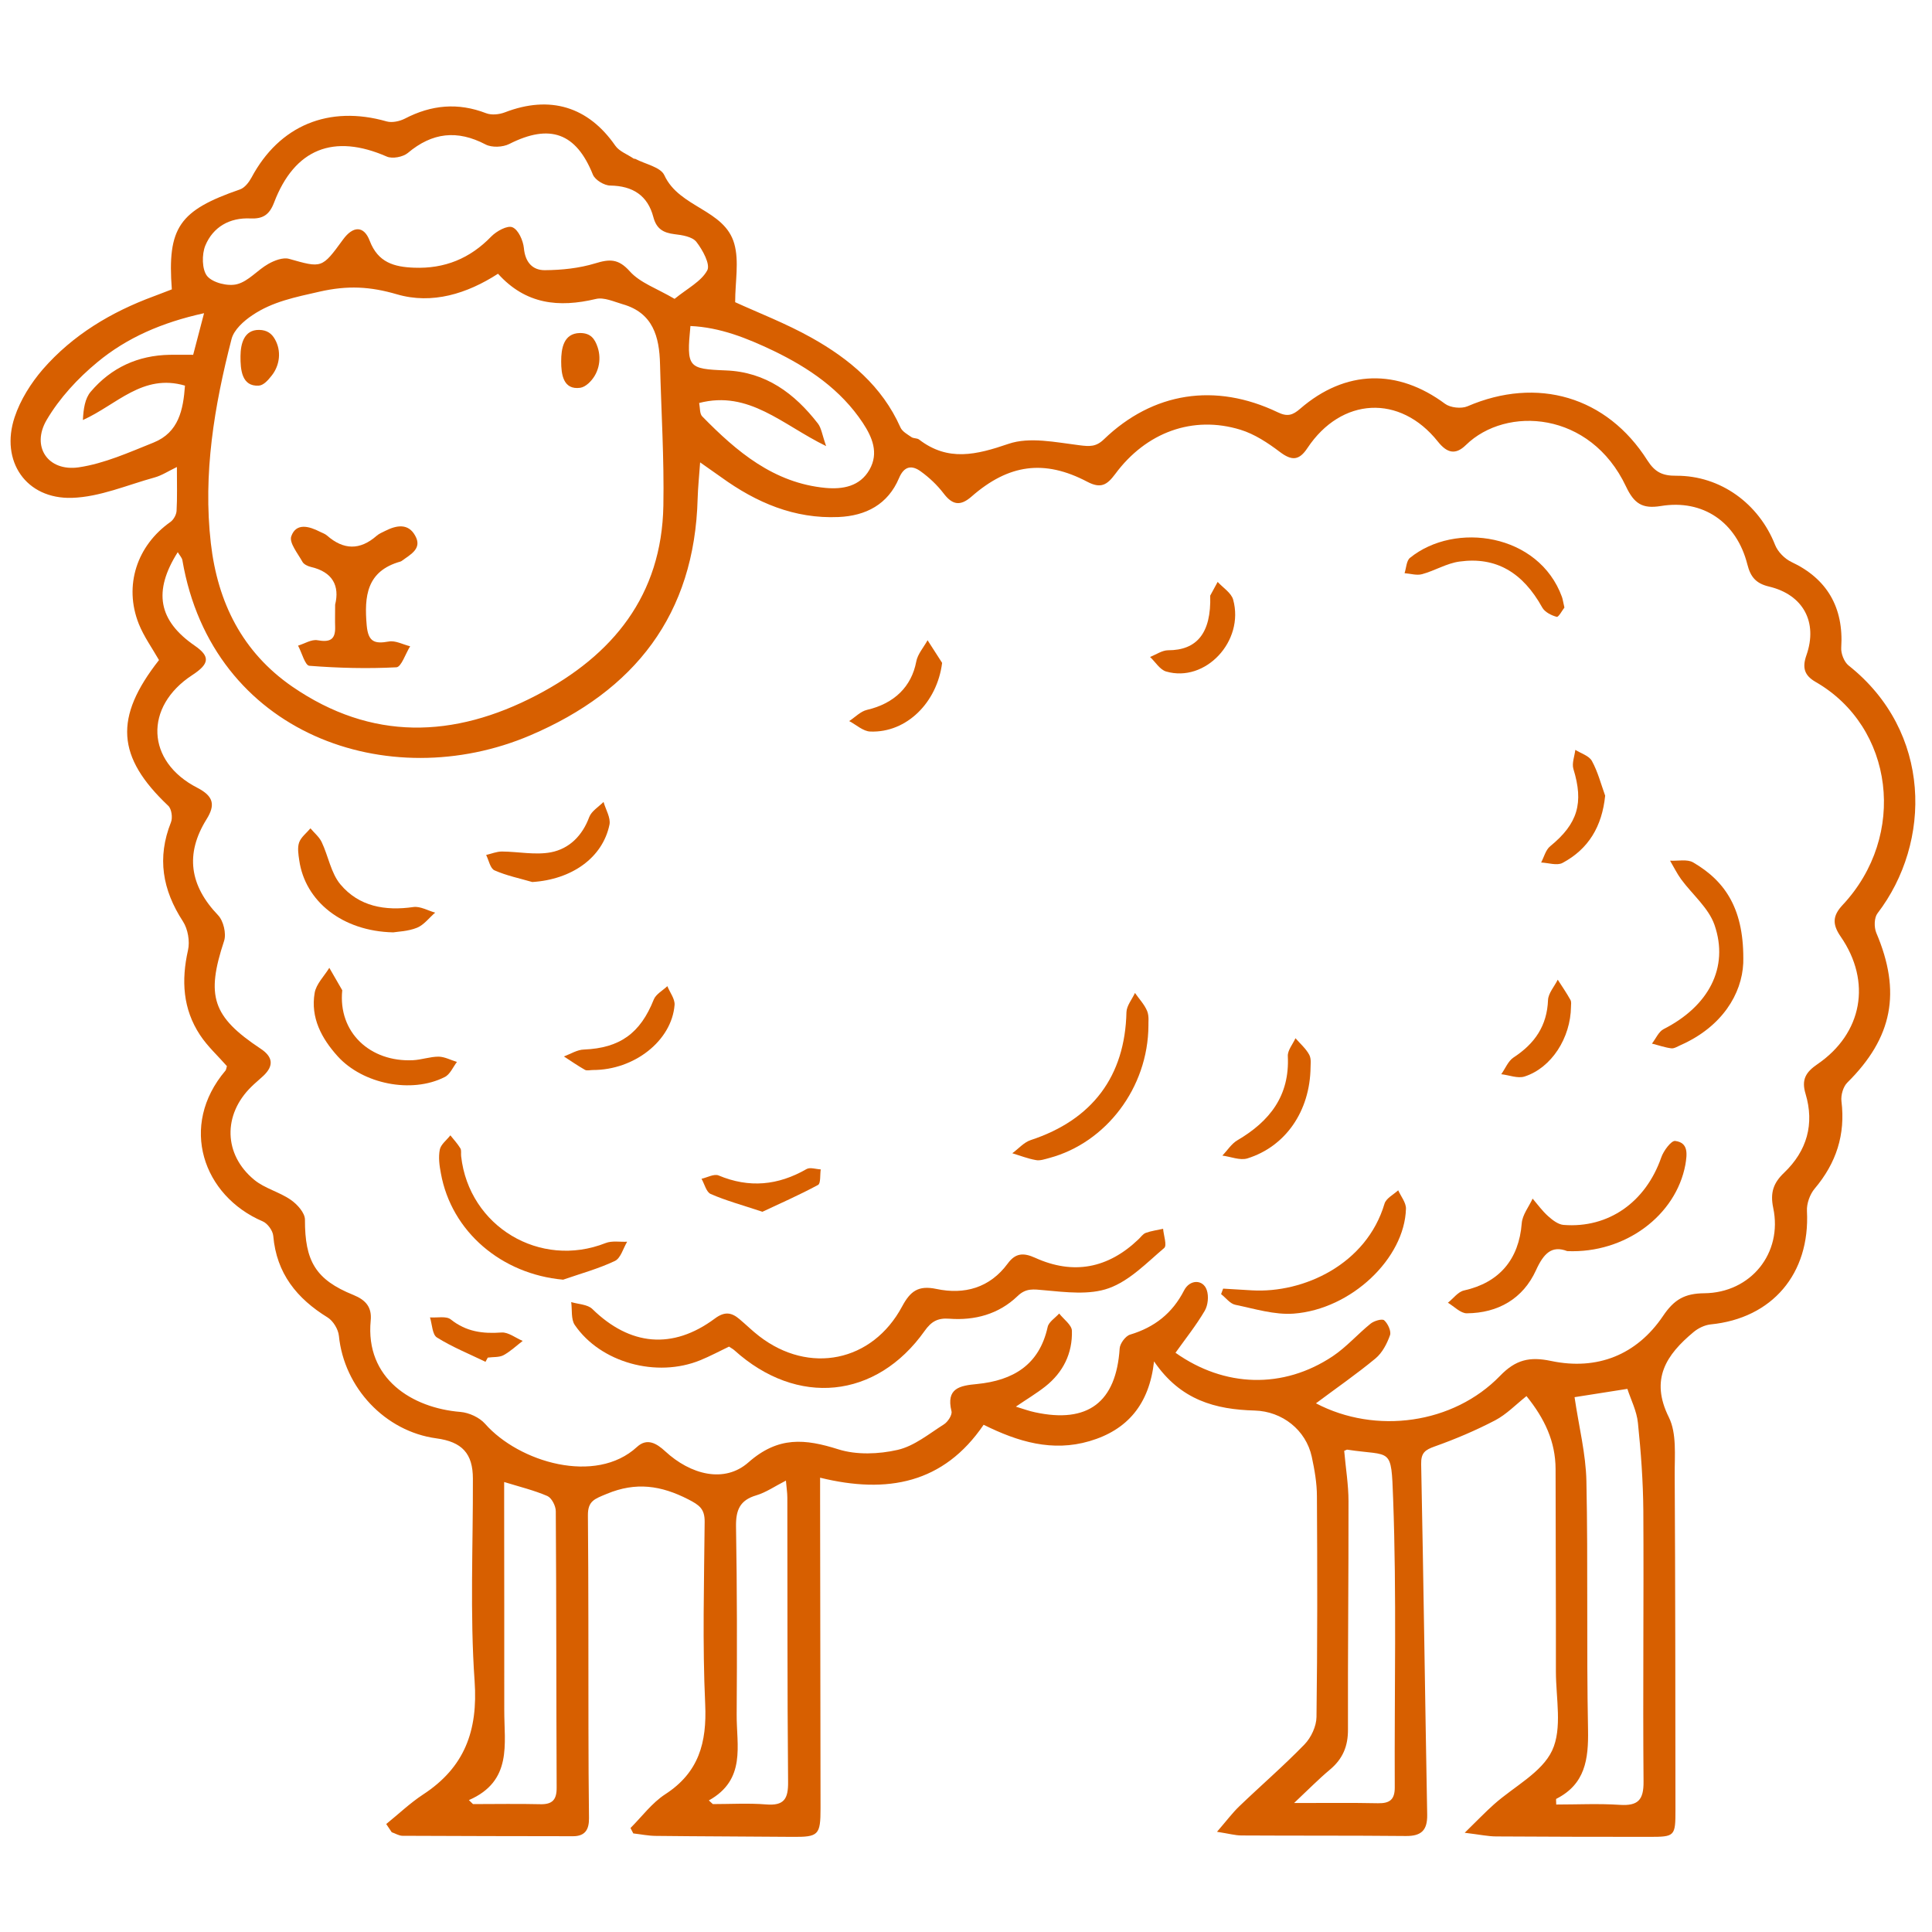
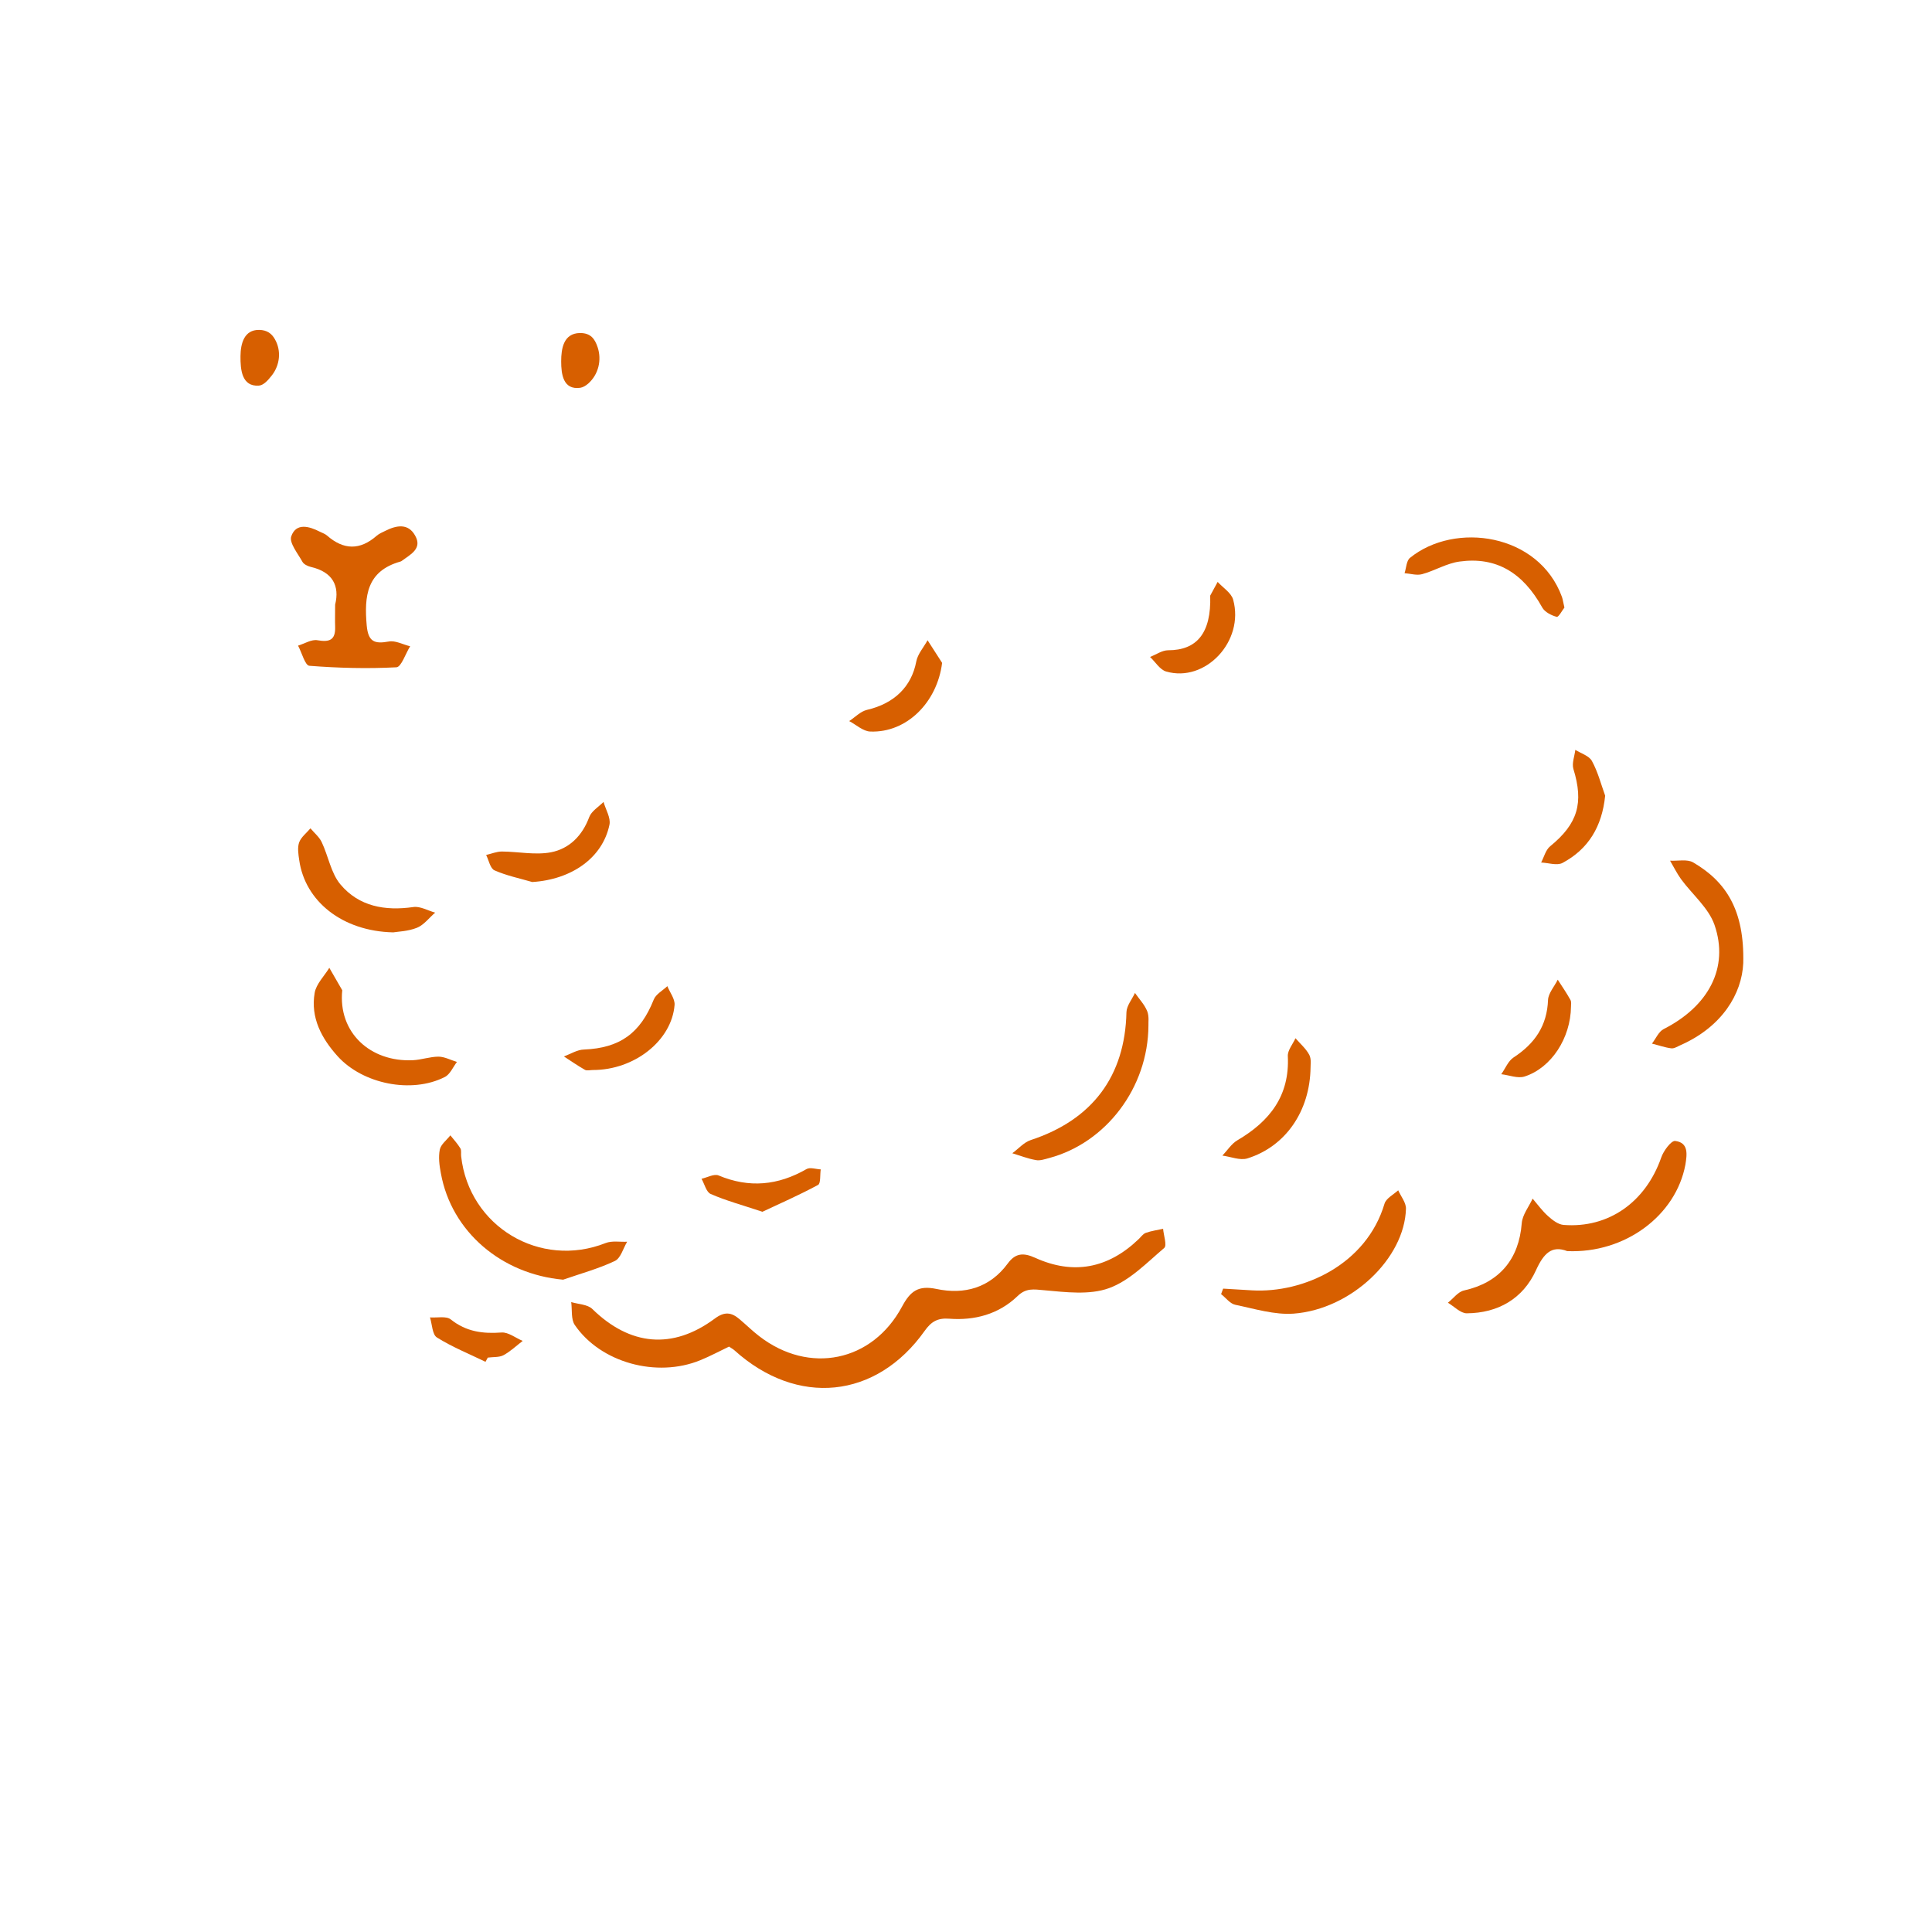
<svg xmlns="http://www.w3.org/2000/svg" width="1080" zoomAndPan="magnify" viewBox="0 0 810 810" height="1080" preserveAspectRatio="xMidYMid meet" version="1.0">
  <defs>
    <clipPath id="62affcf170">
-       <path d="M 4 43 L 804 43 L 804 770.277 L 4 770.277 Z M 4 43 " clip-rule="nonzero" />
-     </clipPath>
+       </clipPath>
  </defs>
  <rect x="-81" width="972" fill="#ffffff" y="-81" height="972" fill-opacity="1" />
  <rect x="-81" width="972" fill="#ffffff" y="-81" height="972" fill-opacity="1" />
  <g clip-path="url(#62affcf170)">
    <path fill="#d75f00" d="M 787.133 382.941 C 810 353.117 810 306.746 775.066 279.043 C 773.168 277.551 771.766 273.98 771.945 271.496 C 773.031 254.684 765.98 242.617 751.066 235.613 C 748.219 234.258 745.328 231.32 744.199 228.426 C 737.418 211.207 721.375 199.367 702.758 199.457 C 697.016 199.504 693.852 197.969 690.691 193.039 C 673.695 166.195 644.457 157.746 615.219 170.355 C 612.641 171.438 608.078 170.941 605.863 169.312 C 585.977 154.535 564.102 154.941 545.121 171.348 C 541.914 174.148 539.699 174.781 535.676 172.84 C 509.508 160.32 483.387 164.387 462.824 184.184 C 459.527 187.391 456.812 187.211 452.52 186.668 C 442.668 185.449 431.688 183.055 422.828 186.082 C 409.359 190.691 397.477 193.629 385.32 184.273 C 384.504 183.641 383.012 183.867 382.156 183.277 C 380.438 182.105 378.27 180.93 377.5 179.168 C 369.816 161.902 356.078 150.469 340.262 141.609 C 329.367 135.508 317.574 130.992 308.219 126.695 C 308.219 118.066 309.938 109.57 307.855 102.203 C 303.789 87.742 284.809 87.152 278.527 73.461 C 276.945 70.023 270.574 68.848 266.414 66.637 C 266.188 66.5 265.828 66.637 265.602 66.453 C 263.023 64.691 259.637 63.473 257.965 61.078 C 246.621 44.715 230.621 39.789 211.641 47.113 C 209.289 48.016 206.082 48.332 203.82 47.473 C 192.027 42.91 180.863 43.949 169.746 49.734 C 167.531 50.863 164.367 51.539 162.109 50.906 C 137.93 43.992 117.141 52.535 105.438 74.453 C 104.352 76.441 102.59 78.746 100.602 79.426 C 75.109 88.238 70.094 95.379 72.039 121.32 C 69.645 122.223 67.066 123.262 64.492 124.211 C 46.594 130.809 30.504 140.438 17.941 154.852 C 12.969 160.637 8.543 167.641 6.145 174.875 C 0 193.266 10.891 209.355 30.234 208.723 C 41.848 208.363 53.328 203.344 64.809 200.18 C 67.789 199.367 70.5 197.559 74.164 195.797 C 74.164 203.027 74.344 208.633 74.027 214.191 C 73.938 215.773 72.805 217.852 71.496 218.801 C 57.395 228.699 51.836 245.512 58.164 261.508 C 60.289 266.84 63.77 271.676 66.66 276.738 C 47.723 300.871 48.855 317.324 70.547 337.84 C 71.949 339.152 72.445 342.855 71.676 344.754 C 65.758 359.625 68.105 373.09 76.691 386.289 C 78.773 389.496 79.676 394.648 78.816 398.398 C 75.969 411.055 76.648 423.031 83.879 433.965 C 87.043 438.758 91.426 442.734 95.133 446.98 C 94.859 447.797 94.859 448.43 94.543 448.836 C 74.84 472.02 85.145 501.395 110.137 512.059 C 112.168 512.918 114.383 515.945 114.566 518.16 C 115.922 533.891 124.461 544.418 137.387 552.371 C 139.691 553.82 141.816 557.301 142.086 560.055 C 144.258 581.793 161.477 600.141 182.941 603.035 C 193.742 604.48 198.262 609.406 198.262 619.938 C 198.352 648.227 196.996 676.656 198.984 704.855 C 200.434 725.688 194.738 741.012 177.383 752.352 C 171.871 755.969 167.078 760.578 161.926 764.734 C 162.695 765.867 163.465 767.043 164.234 768.172 C 165.723 768.668 167.262 769.664 168.75 769.664 C 192.57 769.797 216.387 769.797 240.246 769.844 C 245.398 769.844 246.98 766.949 246.938 762.297 C 246.801 749.688 246.711 737.078 246.711 724.469 C 246.664 694.777 246.754 665.039 246.484 635.348 C 246.438 629.246 249.285 628.434 254.395 626.309 C 266.641 621.203 277.172 622.785 288.559 628.613 C 293.215 631.008 295.473 632.59 295.43 638.016 C 295.203 663.504 294.48 689.082 295.656 714.527 C 296.379 730.617 292.988 743.133 278.887 752.262 C 273.328 755.879 269.125 761.617 264.336 766.41 C 264.742 767.176 265.105 767.898 265.512 768.668 C 268.719 769.031 271.883 769.707 275.09 769.707 C 294.164 769.934 313.191 769.934 332.262 770.113 C 343.152 770.203 344.012 769.391 344.012 758.137 C 343.965 715.52 343.922 672.902 343.832 630.332 C 343.832 627.031 343.832 623.777 343.832 619.531 C 371.984 626.445 395.621 621.973 412.391 597.34 C 426.852 604.527 441.223 608.773 456.77 604.211 C 472.676 599.555 481.852 588.754 483.84 570.766 C 494.957 587.125 509.691 590.922 526.004 591.375 C 537.621 591.691 547.516 599.555 549.957 610.719 C 551.133 616.188 552.125 621.789 552.125 627.348 C 552.309 658.172 552.352 689.039 551.945 719.859 C 551.902 723.746 549.688 728.492 546.93 731.34 C 538.16 740.379 528.582 748.648 519.496 757.371 C 516.648 760.125 514.254 763.336 510.234 767.992 C 515.25 768.758 517.871 769.527 520.492 769.527 C 543.496 769.664 566.453 769.527 589.457 769.754 C 595.918 769.797 598.449 767.359 598.359 760.852 C 597.457 711.859 596.824 662.824 595.828 613.836 C 595.738 609.09 597.457 607.871 601.523 606.426 C 610.156 603.352 618.695 599.734 626.832 595.488 C 631.578 593 635.508 588.891 639.984 585.32 C 647.621 594.766 652.141 604.391 652.184 615.871 C 652.184 644.16 652.367 672.496 652.32 700.789 C 652.32 711.996 655.078 724.648 650.738 733.914 C 646.398 743.18 634.738 749.008 626.379 756.465 C 622.766 759.676 619.418 763.199 614.086 768.398 C 620.461 769.164 623.895 769.934 627.375 769.934 C 648.66 770.07 669.992 770.113 691.277 770.113 C 702.258 770.113 702.441 769.934 702.441 758.68 C 702.395 711.859 702.395 665.039 702.125 618.266 C 702.078 610.176 703.027 601 699.684 594.223 C 691.684 578.18 698.645 567.965 710.031 558.473 C 711.977 556.848 714.688 555.535 717.172 555.266 C 743.023 552.734 758.93 533.98 757.574 507.766 C 757.395 504.648 758.797 500.719 760.828 498.32 C 769.867 487.609 773.754 475.68 772.039 461.715 C 771.723 459.184 772.762 455.57 774.523 453.852 C 793.504 435.051 797.211 415.891 786.637 391.078 C 785.641 388.637 785.777 384.707 787.133 382.941 Z M 324.309 147.078 C 339.086 154.219 352.461 163.305 361.727 177.27 C 365.66 183.234 368.551 189.879 364.531 196.926 C 360.508 203.977 353.32 205.199 346.18 204.566 C 324.398 202.531 308.852 189.336 294.391 174.559 C 293.305 173.426 293.531 171.031 293.125 168.953 C 314.047 163.531 327.969 178.082 346.363 187.031 C 344.691 182.285 344.375 179.484 342.926 177.586 C 333.121 164.93 321.055 155.938 304.332 155.305 C 288.422 154.672 287.793 154.086 289.465 136.684 C 301.938 137.227 313.234 141.793 324.309 147.078 Z M 86.094 102.926 C 89.348 95.152 96.262 91.176 104.984 91.582 C 110.09 91.809 112.895 90.18 114.883 84.984 C 123.512 62.297 139.965 55.926 162.152 65.641 C 164.504 66.68 168.934 65.82 170.965 64.148 C 181.227 55.516 191.711 54.344 203.598 60.578 C 206.219 61.934 210.781 61.754 213.539 60.352 C 230.578 51.723 241.559 55.742 248.562 73.188 C 249.469 75.449 253.355 77.797 255.883 77.797 C 265.328 77.934 271.566 82 273.918 90.996 C 275.227 95.965 278.074 97.594 282.773 98.18 C 285.984 98.543 290.23 99.219 291.949 101.391 C 294.57 104.734 297.914 110.879 296.512 113.363 C 293.984 118.02 288.199 120.914 282.82 125.297 C 275.363 120.914 268.312 118.562 264.02 113.727 C 259.23 108.395 255.566 108.574 249.512 110.426 C 242.824 112.461 235.504 113.23 228.453 113.273 C 223.254 113.32 220.184 109.93 219.641 104.012 C 219.324 100.848 217.336 96.328 214.848 95.289 C 212.77 94.383 208.207 96.871 205.992 99.129 C 197.043 108.395 186.422 112.73 173.586 112.234 C 165.227 111.918 158.492 110.066 155.012 100.98 C 152.574 94.52 148.008 94.656 143.805 100.441 C 134.949 112.598 134.949 112.414 121.207 108.527 C 118.676 107.805 115.016 109.207 112.484 110.652 C 107.922 113.23 104.172 117.93 99.379 119.148 C 95.582 120.145 89.211 118.562 86.863 115.762 C 84.648 113.047 84.559 106.633 86.094 102.926 Z M 278.121 212.023 C 277.441 249.621 256.969 274.75 224.973 291.473 C 190.266 309.594 155.781 310.723 122.52 287.855 C 101.594 273.395 91.246 252.605 88.398 227.75 C 85.055 198.598 89.844 170.219 97.074 142.152 C 98.07 138.266 102.184 134.562 105.797 132.164 C 114.25 126.426 123.922 124.574 134 122.27 C 145.793 119.602 155.148 120.098 166.445 123.398 C 181.137 127.691 195.777 123.172 208.793 114.766 C 220.406 127.645 234.281 129.047 249.828 125.34 C 253.219 124.527 257.375 126.473 261.082 127.555 C 273.781 131.172 276.449 141.203 276.719 152.637 C 277.215 172.434 278.48 192.227 278.121 212.023 Z M 64.402 185.539 C 54.141 189.652 43.746 194.352 32.992 195.934 C 20.109 197.785 12.969 187.258 19.57 176.047 C 24.945 166.918 32.629 158.602 40.855 151.824 C 53.191 141.609 67.879 135.191 85.551 131.309 C 83.832 137.859 82.523 142.922 80.988 148.75 C 77.734 148.75 74.434 148.707 71.18 148.75 C 57.848 148.977 46.641 154.129 38.055 164.207 C 35.613 167.055 34.98 171.438 34.754 176.094 C 48.945 169.723 59.836 156.48 77.551 161.676 C 76.828 171.801 74.93 181.289 64.402 185.539 Z M 226.508 756.422 C 217.109 756.195 207.707 756.375 198.309 756.375 C 197.723 755.832 197.18 755.289 196.59 754.703 C 214.941 746.703 211.371 731.156 211.414 716.922 C 211.461 687.816 211.371 658.711 211.371 629.562 C 211.371 627.078 211.371 624.594 211.371 621.34 C 217.969 623.371 223.934 624.816 229.492 627.215 C 231.301 628.027 233.016 631.371 233.016 633.586 C 233.289 672.227 233.199 710.867 233.379 749.461 C 233.422 754.566 231.57 756.555 226.508 756.422 Z M 321.145 756.512 C 313.777 755.922 306.32 756.375 298.863 756.375 C 298.32 755.879 297.734 755.336 297.191 754.84 C 312.918 746.07 308.762 731.789 308.852 718.82 C 309.031 692.516 309.031 666.215 308.578 639.957 C 308.488 633.133 310.16 628.977 317.031 626.941 C 321.145 625.723 324.895 623.102 329.504 620.75 C 329.73 623.645 330.094 625.766 330.094 627.891 C 330.184 667.617 330.047 707.34 330.41 747.02 C 330.5 754.207 328.734 757.145 321.145 756.512 Z M 584.758 749.281 C 584.801 754.434 582.723 756.105 577.75 756.016 C 566.859 755.789 555.969 755.922 542.547 755.922 C 548.555 750.273 552.895 745.844 557.594 741.914 C 562.93 737.441 565.188 732.152 565.141 725.102 C 565.051 693.195 565.414 661.336 565.367 629.426 C 565.367 622.469 564.195 615.555 563.562 608.277 C 564.375 607.961 564.645 607.734 564.871 607.781 C 583.535 610.629 583.266 606.199 584.078 628.434 C 585.57 668.699 584.574 709.012 584.758 749.281 Z M 679.074 756.691 C 670.219 756.105 661.312 756.555 652.457 756.555 C 652.457 755.156 652.273 754.25 652.5 754.16 C 664.613 748.016 666.016 737.574 665.789 725.238 C 665.109 690.484 665.832 655.73 665.109 621.023 C 664.883 609.543 661.945 598.109 660.141 585.77 C 665.922 584.867 673.336 583.691 682.285 582.289 C 683.73 586.766 686.215 591.555 686.711 596.57 C 687.977 608.82 688.883 621.113 688.973 633.406 C 689.199 671.23 688.746 709.059 689.062 746.887 C 689.152 754.703 686.711 757.188 679.074 756.691 Z M 761.961 446.168 C 757.078 449.512 755.18 452.633 756.988 458.598 C 760.785 471.25 757.574 482.504 748.039 491.633 C 743.566 495.883 742.074 499.949 743.43 506.41 C 747.453 525.391 734.031 542.023 714.508 542.203 C 706.328 542.293 701.898 544.781 697.199 551.785 C 686.172 568.055 669.629 574.652 650.285 570.586 C 641.293 568.688 635.465 570.043 628.91 576.824 C 609.297 597.07 576.758 601.496 551.719 588.348 C 560.309 581.93 568.758 576.098 576.668 569.547 C 579.516 567.195 581.504 563.355 582.77 559.785 C 583.355 558.113 581.863 554.902 580.328 553.547 C 579.469 552.781 576.078 553.773 574.633 554.949 C 569.211 559.332 564.508 564.754 558.77 568.598 C 537.98 582.473 513.352 581.703 492.832 567.152 C 496.992 561.32 501.465 555.719 505.082 549.57 C 506.438 547.266 506.844 543.426 505.938 540.848 C 504.402 536.328 498.844 536.328 496.449 540.984 C 491.523 550.609 484.02 556.484 473.762 559.559 C 471.863 560.145 469.559 563.266 469.422 565.344 C 467.977 587.852 456.137 596.934 433.902 592.098 C 431.504 591.602 429.199 590.742 425.902 589.746 C 430.602 586.539 434.625 584.145 438.238 581.297 C 445.742 575.375 449.672 567.379 449.402 557.934 C 449.355 555.492 445.922 553.098 444.07 550.699 C 442.398 552.555 439.688 554.227 439.234 556.352 C 435.707 572.348 424.637 578.766 409.633 580.258 C 402.492 580.934 396.527 581.93 398.922 591.691 C 399.281 593.227 397.387 596.121 395.758 597.16 C 389.477 601.137 383.285 606.289 376.324 607.871 C 368.414 609.68 359.105 610.039 351.512 607.645 C 337.504 603.215 326.297 602.086 313.777 613.113 C 303.699 622.016 289.508 618.266 278.887 608.457 C 275.316 605.16 271.297 602.719 267.047 606.648 C 249.738 622.602 217.605 613.066 203.371 596.934 C 201.02 594.266 196.68 592.277 193.066 591.961 C 172.773 590.336 153.07 577.996 155.418 553.637 C 155.961 548.078 153.387 545.051 148.188 542.926 C 132.281 536.512 127.805 528.691 127.852 511.336 C 127.852 508.488 124.598 504.875 121.887 503.023 C 117.141 499.723 110.996 498.277 106.609 494.66 C 93.688 484.039 93.414 467.363 105.344 455.66 C 106.926 454.078 108.691 452.676 110.316 451.141 C 114.973 446.801 114.43 443.051 109.188 439.617 C 88.984 426.191 86.32 417.562 93.957 394.469 C 94.949 391.395 93.688 386.062 91.426 383.711 C 79.539 371.285 77.508 358.086 86.59 343.488 C 90.434 337.344 89.438 333.773 82.75 330.293 C 61.191 319.266 60.332 296.262 80.625 283.02 C 87.902 278.273 88.172 275.203 81.617 270.684 C 66.434 260.199 64.086 247.996 74.523 231.5 C 75.293 232.812 76.285 233.805 76.469 234.891 C 88.984 307.969 163.059 333.594 222.352 308.285 C 266.055 289.617 291.227 257.711 292.492 208.949 C 292.625 204.52 293.078 200.047 293.531 193.855 C 297.238 196.43 299.812 198.238 302.387 200.09 C 317.078 210.711 333.031 217.582 351.559 216.766 C 363.039 216.27 372.258 211.48 376.914 200.453 C 379.082 195.301 382.336 194.938 386.043 197.652 C 389.613 200.227 392.91 203.344 395.578 206.824 C 399.281 211.707 402.582 212.34 407.328 208.18 C 422.875 194.578 437.832 192.5 455.863 201.988 C 461.559 204.973 464.137 203.301 467.523 198.781 C 480.496 181.199 500.109 174.059 520.039 180.16 C 525.961 181.969 531.562 185.676 536.582 189.469 C 541.551 193.223 544.625 193.176 548.148 187.844 C 562.387 166.469 586.973 165.203 602.832 185.133 C 606.719 190.012 610.246 190.828 614.586 186.578 C 631.484 170.082 666.738 172.297 681.695 203.934 C 685.086 211.117 688.52 213.422 696.293 212.156 C 714.008 209.219 728.109 218.938 732.582 236.605 C 733.895 241.805 736.109 244.605 741.668 245.918 C 755.949 249.305 762.23 260.785 757.352 274.707 C 755.453 280.082 756.625 283.246 761.145 285.867 C 794.094 304.758 799.785 350.359 772.488 379.465 C 768.375 383.891 768.105 387.418 771.676 392.613 C 784.828 411.598 780.805 433.289 761.961 446.168 Z M 761.961 446.168 " fill-opacity="1" fill-rule="nonzero" />
  </g>
  <path fill="#d75f00" d="M 480.359 516.895 C 479.141 517.348 478.281 518.703 477.242 519.652 C 464.543 531.766 450.035 534.613 433.992 527.336 C 429.109 525.121 425.723 525.301 422.469 529.777 C 414.965 539.945 404.344 542.883 392.594 540.398 C 385.047 538.816 381.703 541.254 378.223 547.719 C 365.75 571.039 339.223 576.371 318.297 560.191 C 315.402 557.977 312.828 555.402 310.027 553.051 C 306.684 550.203 303.789 549.75 299.676 552.824 C 281.961 565.977 264.109 564.215 248.336 548.801 C 246.348 546.859 242.461 546.812 239.48 545.91 C 239.93 549.164 239.344 553.098 240.973 555.492 C 251.773 571.309 275.316 577.773 293.621 570.27 C 297.734 568.598 301.664 566.473 305.641 564.574 C 306.547 565.207 307.316 565.57 307.902 566.113 C 334.203 589.84 367.375 586.586 387.668 557.977 C 390.426 554.09 393.09 552.508 397.926 552.871 C 408.637 553.684 418.672 551.016 426.578 543.426 C 430.148 539.945 433.312 540.531 437.789 540.938 C 446.828 541.754 456.77 543.02 464.902 540.082 C 473.582 536.961 480.812 529.414 488.09 523.223 C 489.352 522.184 487.863 517.934 487.637 515.18 C 485.242 515.723 482.711 516.039 480.359 516.895 Z M 480.359 516.895 " fill-opacity="1" fill-rule="nonzero" />
  <path fill="#d75f00" d="M 702.348 478.348 C 700.676 478.121 697.422 482.504 696.473 485.305 C 689.965 503.973 674.375 515.043 655.527 513.551 C 653.27 513.371 650.875 511.52 649.066 509.891 C 646.625 507.723 644.684 505.012 642.559 502.523 C 640.977 505.961 638.266 509.305 637.996 512.875 C 636.82 528.016 628.594 537.73 613.816 541.031 C 611.285 541.57 609.297 544.418 607.035 546.18 C 609.656 547.719 612.324 550.609 614.945 550.609 C 628.098 550.52 638.535 544.465 643.961 532.578 C 647.215 525.438 650.602 522.047 657.066 524.535 C 681.379 525.574 702.621 509.574 706.598 488.336 C 707.32 483.949 708 479.07 702.348 478.348 Z M 702.348 478.348 " fill-opacity="1" fill-rule="nonzero" />
  <path fill="#d75f00" d="M 262.934 520.602 C 259.906 520.738 256.609 520.105 253.941 521.145 C 226.418 532.035 196.637 514.23 193.336 484.766 C 193.203 483.633 193.52 482.324 193.02 481.465 C 191.844 479.52 190.266 477.805 188.816 475.996 C 187.281 477.984 184.84 479.793 184.391 481.961 C 183.758 485.125 184.207 488.648 184.84 491.902 C 189.27 516.445 210.328 534.207 236.09 536.512 C 243.367 533.98 250.867 531.945 257.738 528.691 C 260.223 527.562 261.262 523.402 262.934 520.602 Z M 262.934 520.602 " fill-opacity="1" fill-rule="nonzero" />
  <path fill="#d75f00" d="M 580.465 504.648 C 572.914 530.094 546.523 542.25 524.875 540.984 C 520.852 540.758 516.832 540.488 512.809 540.262 C 512.539 541.031 512.223 541.797 511.949 542.566 C 513.938 544.102 515.699 546.59 517.914 547.039 C 526.004 548.711 534.367 551.332 542.363 550.746 C 566.543 548.938 588.914 527.562 589.457 506.727 C 589.5 504.195 587.332 501.574 586.203 499.043 C 584.215 500.852 581.141 502.391 580.465 504.648 Z M 580.465 504.648 " fill-opacity="1" fill-rule="nonzero" />
  <path fill="#d75f00" d="M 709.852 361.566 C 707.367 360.121 703.434 361.023 700.18 360.844 C 701.715 363.465 703.074 366.223 704.836 368.66 C 709.535 375.035 716.312 380.637 718.801 387.734 C 725.035 405.719 716.27 421.898 697.516 431.438 C 695.391 432.52 694.215 435.457 692.586 437.535 C 695.301 438.215 697.965 439.164 700.723 439.523 C 701.941 439.66 703.344 438.711 704.609 438.168 C 722.055 430.441 730.277 416.656 730.867 403.824 C 731.41 381.543 723.637 369.609 709.852 361.566 Z M 709.852 361.566 " fill-opacity="1" fill-rule="nonzero" />
  <path fill="#d75f00" d="M 439.957 485.488 C 463.684 479.113 481.355 456.066 481.488 429.945 C 481.398 428.859 481.852 426.102 480.949 423.887 C 479.816 421.133 477.602 418.828 475.84 416.297 C 474.621 418.961 472.359 421.629 472.27 424.34 C 471.684 451.184 457.988 469.488 432.137 477.984 C 429.246 478.934 426.988 481.645 424.41 483.5 C 427.664 484.492 430.875 485.758 434.172 486.344 C 435.98 486.754 438.059 485.984 439.957 485.488 Z M 439.957 485.488 " fill-opacity="1" fill-rule="nonzero" />
  <path fill="#d75f00" d="M 191.574 445.219 C 189 444.453 186.469 443.051 183.891 443.004 C 180.32 443.004 176.75 444.316 173.137 444.496 C 155.238 445.355 141.68 432.883 143.488 415.164 C 141.68 412.047 139.875 408.883 138.066 405.766 C 135.941 409.246 132.551 412.543 131.918 416.297 C 130.156 426.691 134.812 435.367 141.59 442.871 C 152.121 454.484 172.504 458.598 186.379 451.59 C 188.684 450.508 189.902 447.391 191.574 445.219 Z M 191.574 445.219 " fill-opacity="1" fill-rule="nonzero" />
  <path fill="#d75f00" d="M 164.867 390.898 C 166.672 390.582 171.059 390.492 174.852 388.953 C 177.746 387.777 179.914 384.797 182.445 382.625 C 179.371 381.77 176.164 379.871 173.316 380.277 C 161.43 381.992 150.492 380.051 142.719 370.785 C 138.742 366.039 137.66 358.898 134.855 353.023 C 133.816 350.855 131.738 349.184 130.156 347.285 C 128.531 349.23 126.227 350.945 125.41 353.207 C 124.645 355.422 125.094 358.176 125.457 360.664 C 127.898 377.836 143.488 390.445 164.867 390.898 Z M 164.867 390.898 " fill-opacity="1" fill-rule="nonzero" />
  <path fill="#d75f00" d="M 646.582 254.684 C 647.664 256.629 650.422 258.027 652.684 258.617 C 653.449 258.797 655.078 255.723 655.891 254.73 C 655.348 252.426 655.211 251.297 654.852 250.254 C 645.133 223.637 610.02 218.574 591.129 233.895 C 589.637 235.117 589.594 238.145 588.867 240.312 C 591.355 240.492 593.977 241.352 596.234 240.719 C 601.566 239.273 606.539 236.156 611.918 235.434 C 627.285 233.309 638.492 240.086 646.582 254.684 Z M 646.582 254.684 " fill-opacity="1" fill-rule="nonzero" />
  <path fill="#d75f00" d="M 512.492 484.492 C 516.016 484.945 519.902 486.617 522.977 485.668 C 538.93 480.695 549.234 465.918 549.461 447.434 C 549.414 446.574 549.867 444.043 548.918 442.238 C 547.516 439.617 545.121 437.582 543.133 435.277 C 542.004 437.809 539.789 440.34 539.926 442.824 C 540.738 459.41 532.332 470.121 518.773 478.074 C 516.289 479.52 514.57 482.324 512.492 484.492 Z M 512.492 484.492 " fill-opacity="1" fill-rule="nonzero" />
  <path fill="#d75f00" d="M 207.348 364.91 C 212.363 367.125 217.879 368.254 223.164 369.793 C 239.613 368.754 252.629 359.715 255.523 345.75 C 256.109 342.855 253.941 339.422 253.039 336.215 C 250.957 338.293 247.977 340.055 247.027 342.586 C 244.133 350.402 238.664 355.828 231.027 357.32 C 224.43 358.582 217.289 357.047 210.422 357.004 C 208.207 357.004 205.992 357.953 203.82 358.449 C 204.953 360.707 205.539 364.145 207.348 364.91 Z M 207.348 364.91 " fill-opacity="1" fill-rule="nonzero" />
  <path fill="#d75f00" d="M 236.406 442.914 C 239.344 444.812 242.191 446.801 245.219 448.52 C 246.078 449.016 247.434 448.609 248.52 448.609 C 265.918 448.652 281.645 436.316 282.82 421.312 C 283 418.781 280.832 416.07 279.793 413.449 C 277.848 415.301 275 416.793 274.098 419.051 C 268.449 433.242 259.863 439.391 244.859 440.023 C 242.055 440.066 239.254 441.875 236.406 442.914 Z M 236.406 442.914 " fill-opacity="1" fill-rule="nonzero" />
  <path fill="#d75f00" d="M 517.012 251.43 C 516.242 248.582 512.762 246.414 510.504 243.973 C 509.102 246.594 507.656 249.172 507.387 249.715 C 507.883 265.711 501.555 272.625 489.762 272.625 C 487.23 272.625 484.699 274.434 482.168 275.43 C 484.383 277.508 486.281 280.762 488.902 281.531 C 505.352 286.32 521.801 268.828 517.012 251.43 Z M 517.012 251.43 " fill-opacity="1" fill-rule="nonzero" />
  <path fill="#d75f00" d="M 394.988 277.914 C 392.957 274.75 390.922 271.586 388.887 268.422 C 387.262 271.406 384.73 274.207 384.145 277.371 C 382.156 287.855 374.969 294.953 363.488 297.617 C 360.777 298.25 358.52 300.691 356.031 302.316 C 358.969 303.855 361.863 306.613 364.891 306.703 C 380.121 307.289 392.91 294.5 394.988 277.914 Z M 394.988 277.914 " fill-opacity="1" fill-rule="nonzero" />
  <path fill="#d75f00" d="M 649.926 354.789 C 648.027 356.324 647.348 359.309 646.129 361.613 C 649.156 361.746 652.773 363.012 655.078 361.793 C 666.016 355.961 671.664 346.473 672.973 333.594 C 671.211 328.711 669.902 323.559 667.414 319.039 C 666.238 316.871 662.852 315.875 660.457 314.387 C 660.141 317.051 658.965 319.988 659.641 322.34 C 664.07 336.664 661.496 345.344 649.926 354.789 Z M 649.926 354.789 " fill-opacity="1" fill-rule="nonzero" />
  <path fill="#d75f00" d="M 297.961 500.582 C 304.242 503.34 310.93 505.145 319.652 508.039 C 326.93 504.605 335.109 501.035 342.973 496.785 C 344.148 496.152 343.742 492.535 344.102 490.277 C 342.113 490.188 339.629 489.281 338.137 490.141 C 326.207 497.012 314.094 498.188 301.258 492.809 C 299.406 492.039 296.512 493.668 294.117 494.211 C 295.383 496.422 296.105 499.77 297.961 500.582 Z M 297.961 500.582 " fill-opacity="1" fill-rule="nonzero" />
  <path fill="#d75f00" d="M 649.02 419.234 C 648.613 430.078 643.461 437.535 634.605 443.32 C 632.301 444.812 631.125 447.977 629.406 450.371 C 632.707 450.734 636.32 452.27 639.215 451.32 C 650.422 447.707 658.512 435.188 658.648 421.988 C 658.602 421.449 658.918 420.137 658.422 419.234 C 656.793 416.297 654.895 413.539 653.09 410.738 C 651.688 413.586 649.156 416.387 649.02 419.234 Z M 649.02 419.234 " fill-opacity="1" fill-rule="nonzero" />
  <path fill="#d75f00" d="M 210.285 558.656 C 202.422 559.242 195.461 558.34 189 553.188 C 187.102 551.648 183.215 552.555 180.277 552.328 C 181.18 555.219 181.227 559.512 183.168 560.734 C 189.586 564.758 196.68 567.602 203.551 570.949 C 203.867 570.359 204.184 569.773 204.5 569.184 C 206.715 568.867 209.246 569.141 211.055 568.191 C 213.992 566.609 216.477 564.215 219.141 562.18 C 216.203 560.961 213.133 558.473 210.285 558.656 Z M 210.285 558.656 " fill-opacity="1" fill-rule="nonzero" />
  <path fill="#d75f00" d="M 161.566 222.551 C 160.301 223.184 158.945 223.727 157.906 224.633 C 150.902 230.777 144.031 230.598 137.117 224.539 C 136.305 223.816 135.172 223.457 134.18 222.957 C 129.613 220.609 124.145 219.07 122.113 224.855 C 121.164 227.57 124.871 232.043 126.812 235.566 C 127.398 236.605 129.027 237.375 130.336 237.691 C 139.512 239.816 142.449 245.645 140.508 253.508 C 140.508 257.262 140.414 260.062 140.508 262.82 C 140.688 268.289 138.199 269.328 133.094 268.422 C 130.609 267.973 127.672 269.871 124.961 270.684 C 126.543 273.621 127.898 279 129.703 279.133 C 141.816 280.082 154.062 280.398 166.176 279.766 C 168.254 279.676 170.016 274.027 171.961 270.953 C 168.934 270.23 165.77 268.422 162.969 268.965 C 156.957 270.051 154.379 269.055 153.746 262.23 C 152.664 249.938 153.703 239.41 167.895 235.434 C 168.164 235.34 168.391 235.207 168.617 235.027 C 172.188 232.402 177.156 229.965 174.039 224.539 C 171.148 219.297 166.223 220.203 161.566 222.551 Z M 161.566 222.551 " fill-opacity="1" fill-rule="nonzero" />
  <path fill="#d75f00" d="M 243.094 139.621 C 236.27 139.758 235.277 146.129 235.277 151.508 C 235.277 156.887 236.09 163.574 243.277 162.582 C 244.449 162.398 245.582 161.723 246.664 160.773 C 250.914 156.977 252.359 150.965 250.551 145.543 C 249.375 142.062 247.66 139.578 243.094 139.621 Z M 243.094 139.621 " fill-opacity="1" fill-rule="nonzero" />
  <path fill="#d75f00" d="M 108.645 138.312 C 102.363 138.223 100.871 144.051 100.828 149.293 C 100.781 154.941 101.324 162.129 108.508 161.676 C 110.406 161.543 112.215 159.645 113.977 157.383 C 117.367 153.043 118 147.078 115.289 142.289 C 113.977 139.895 111.988 138.355 108.645 138.312 Z M 108.645 138.312 " fill-opacity="1" fill-rule="nonzero" />
</svg>